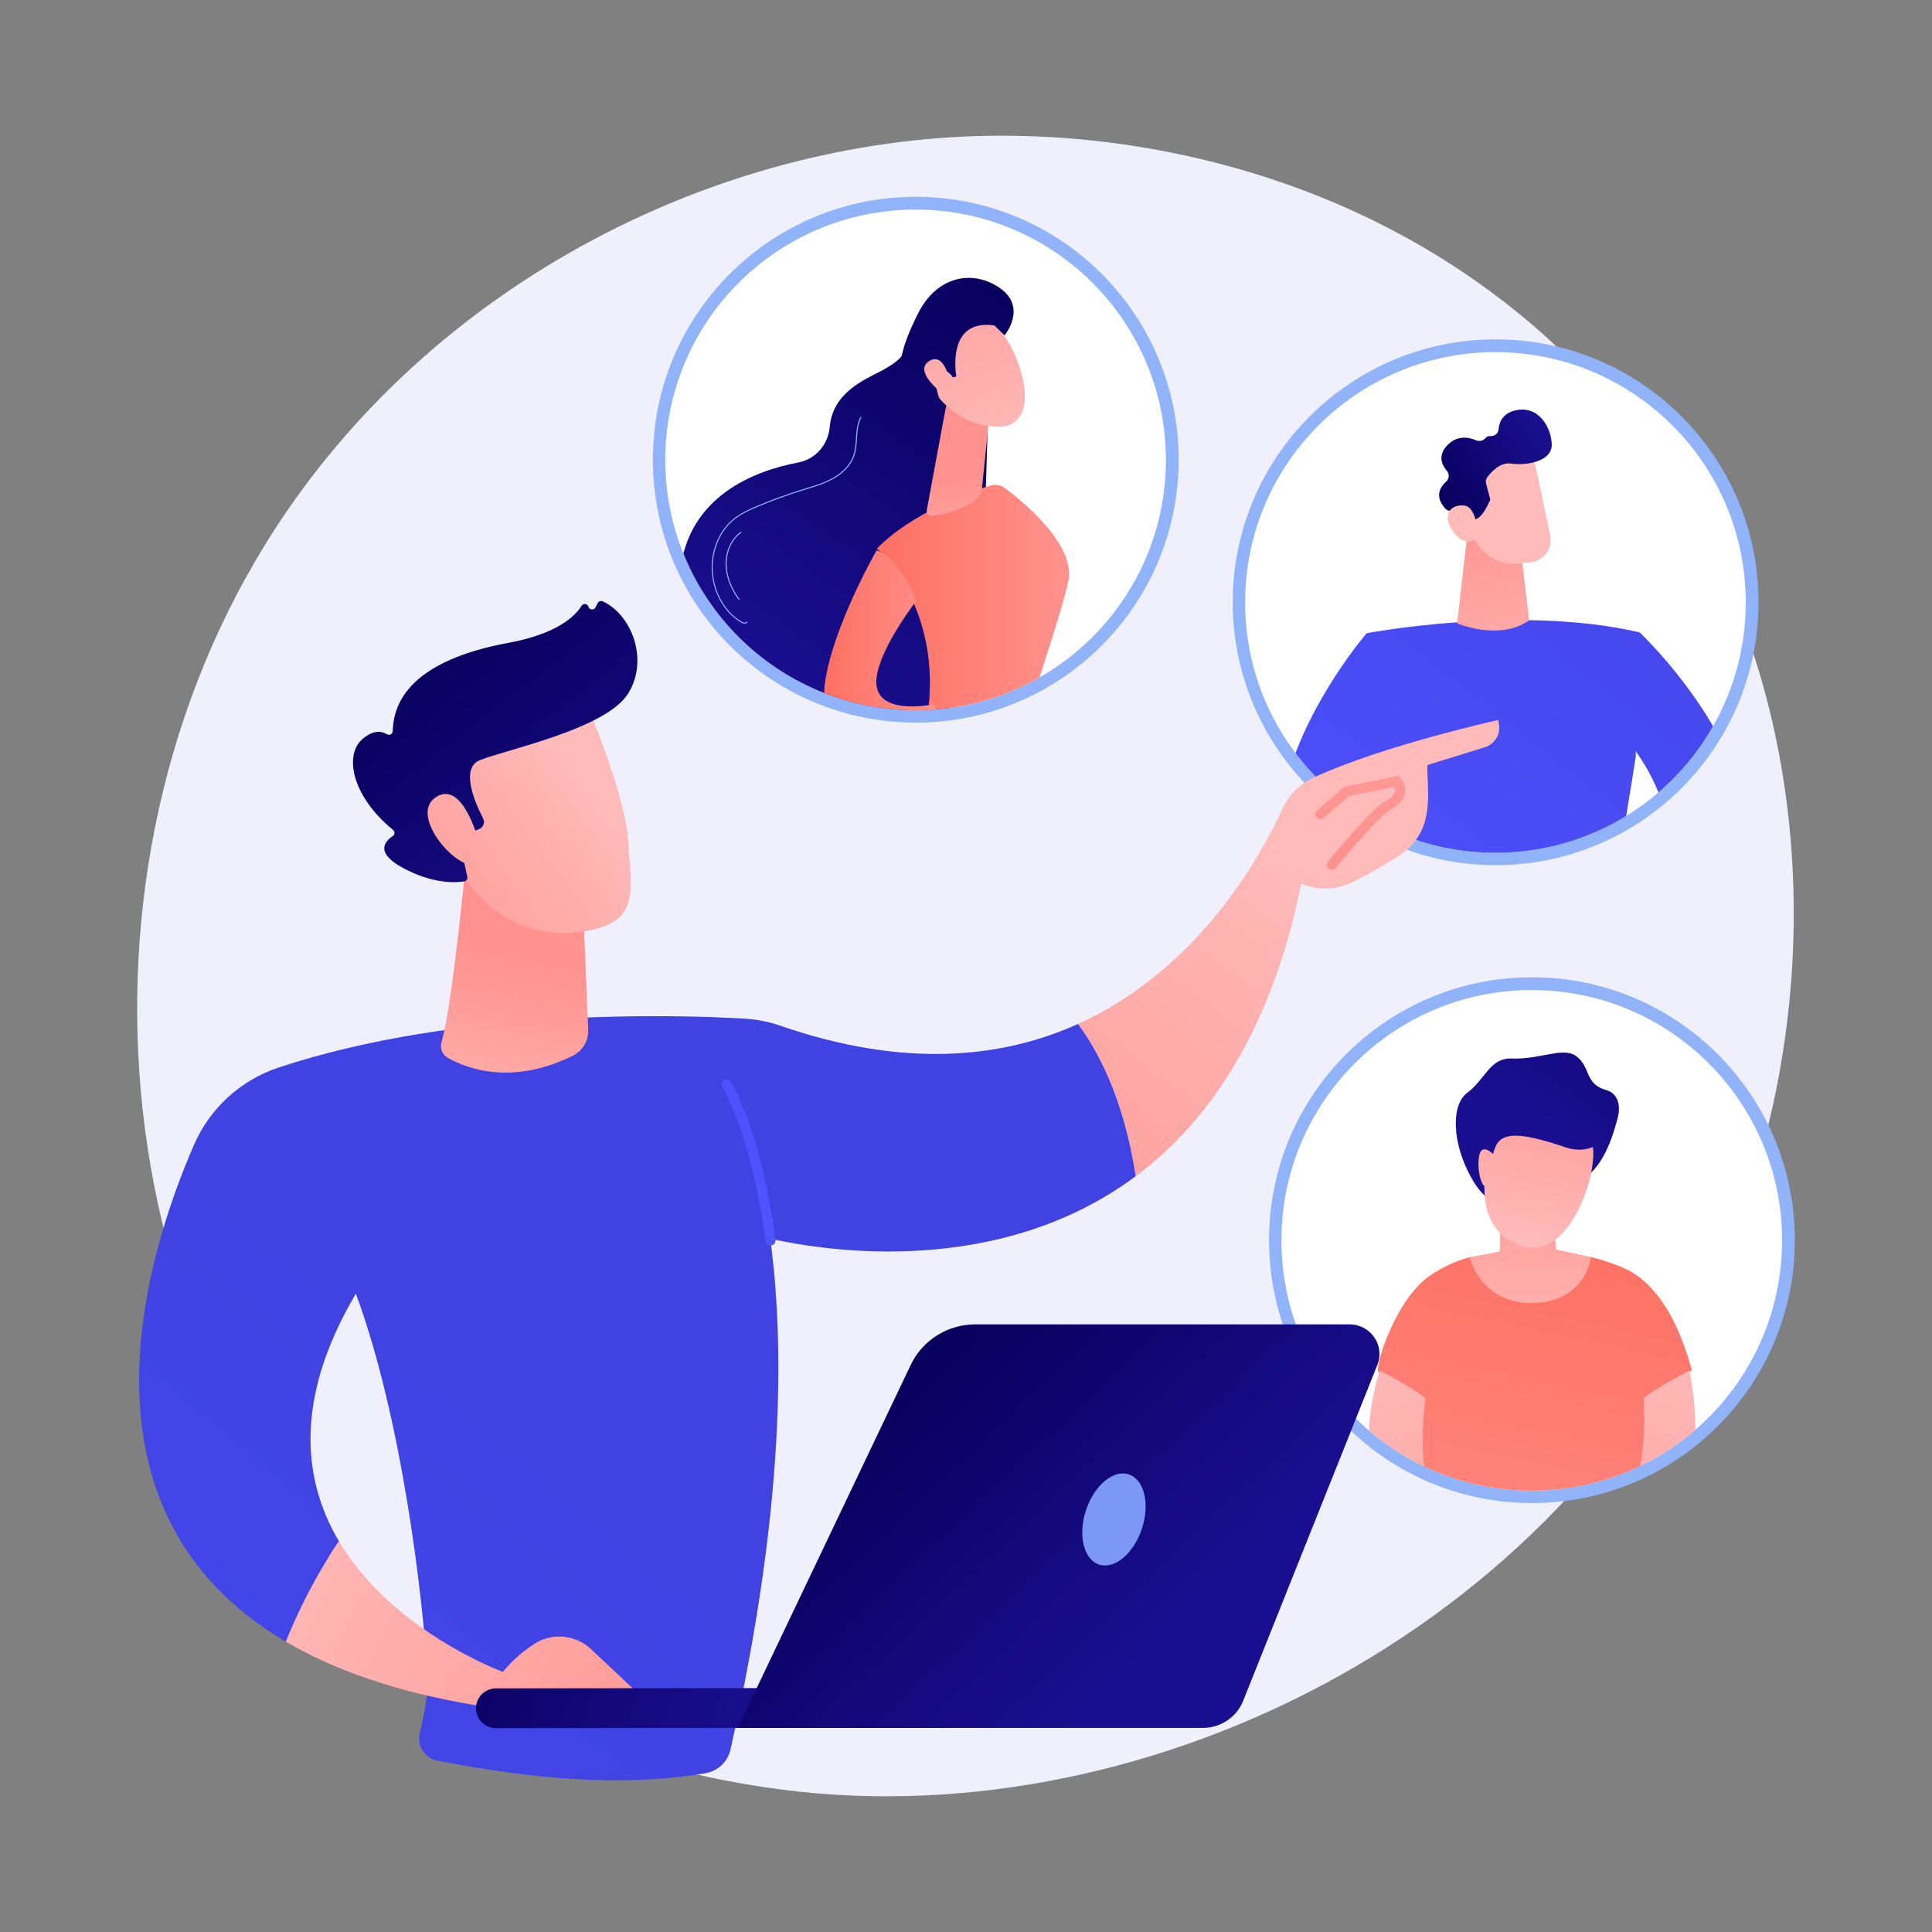
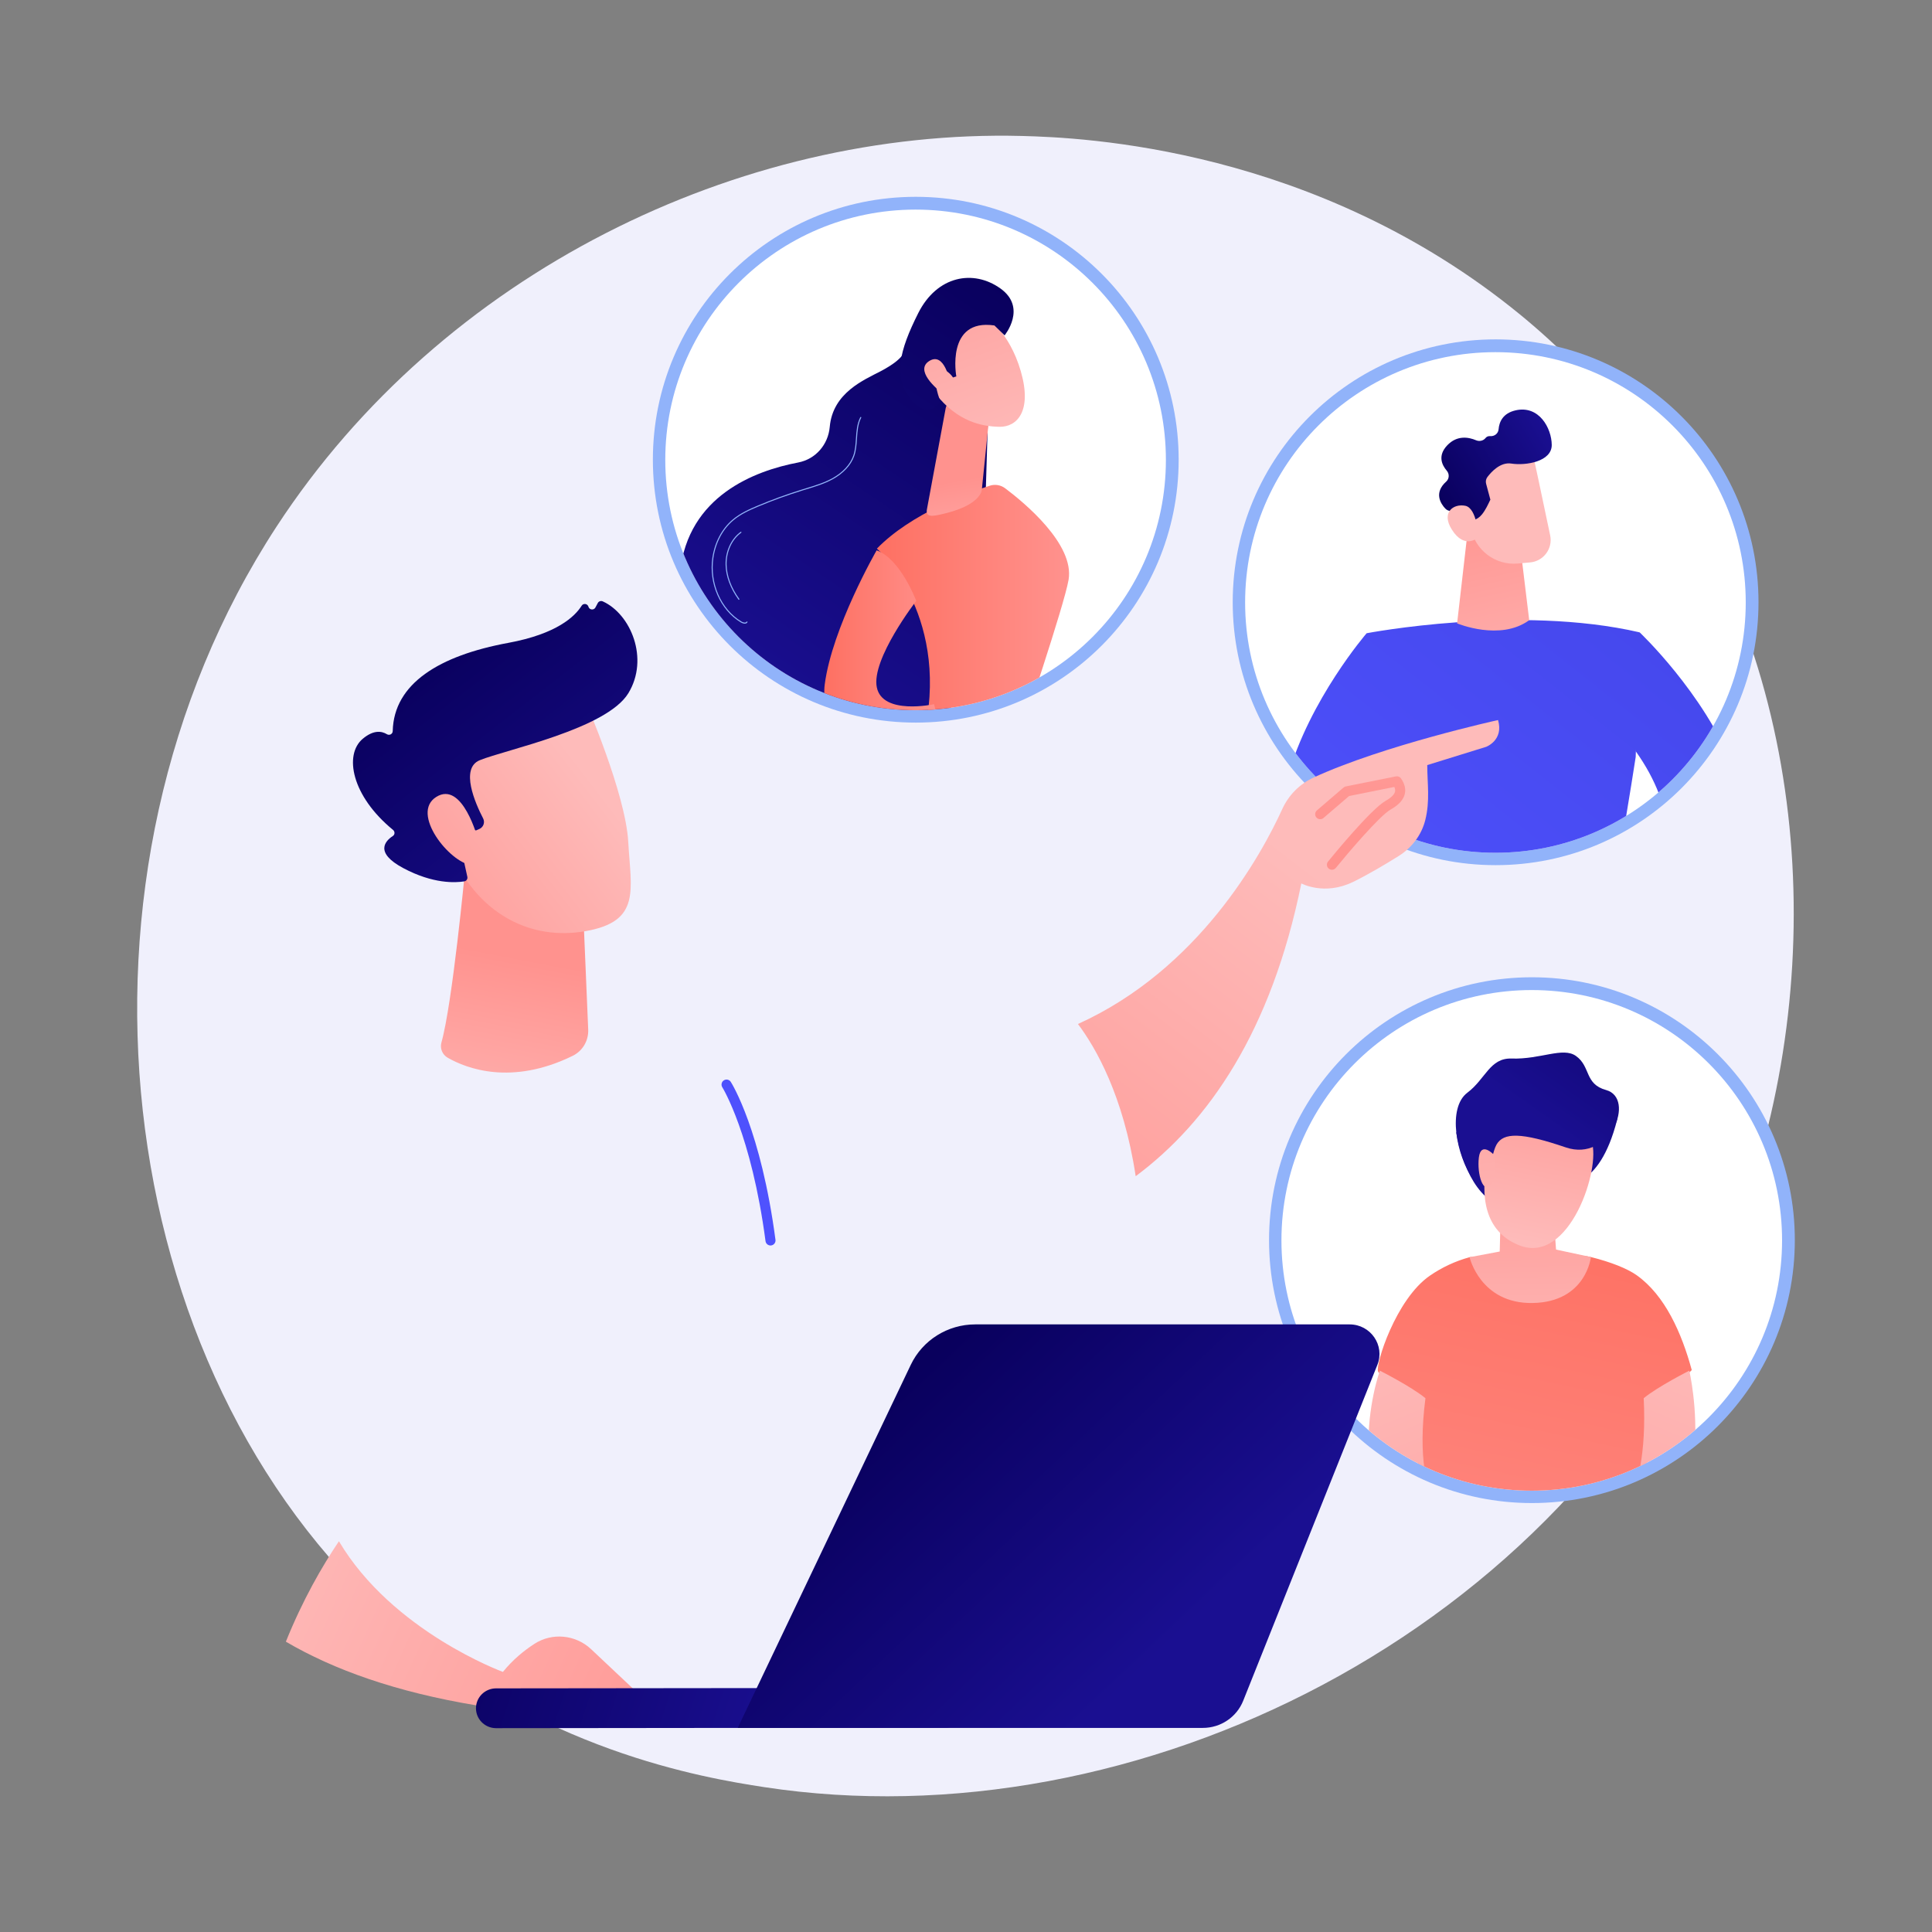
<svg xmlns="http://www.w3.org/2000/svg" xmlns:xlink="http://www.w3.org/1999/xlink" version="1.1" id="Illustration" x="0px" y="0px" width="500px" height="500px" viewBox="0 0 500 500" enable-background="new 0 0 500 500" xml:space="preserve">
  <rect x="0" y="0" width="500" height="500" fill="#808080" stroke="none" />
  <g>
    <path fill="#F0F0FC" d="M446.248,325.457c-41.594,97.261-152.394,151.746-248.479,137.049   c-15.635-2.392-58.499-9.516-96.449-43.124c-73.056-64.7-88.68-192.813-29.748-283.099   C114.466,70.572,191.354,33.322,264.414,35.186c15.736,0.402,76.048,2.875,129.051,46.277c7.784,6.375,24.955,21.523,40.43,45.556   C470.232,183.45,473.356,262.072,446.248,325.457z" />
    <g>
      <circle fill="#91B3FA" cx="387.062" cy="155.865" r="68.037" />
      <g>
        <defs>
          <circle id="SVGID_1_" cx="387.016" cy="155.918" r="64.78" />
        </defs>
        <clipPath id="SVGID_2_">
          <use xlink:href="#SVGID_1_" overflow="visible" />
        </clipPath>
        <path clip-path="url(#SVGID_2_)" fill="#FFFFFF" d="M468.189,237.457l-156.857,5.12c-0.946,0.031-1.745-0.718-1.776-1.664     l-5.652-173.142c-0.03-0.945,0.719-1.745,1.665-1.775l156.856-5.121c0.946-0.031,1.745,0.718,1.776,1.664l5.652,173.141     C469.885,236.627,469.136,237.426,468.189,237.457z" />
        <g clip-path="url(#SVGID_2_)">
          <linearGradient id="SVGID_3_" gradientUnits="userSpaceOnUse" x1="428.333" y1="171.643" x2="289.047" y2="336.915" gradientTransform="matrix(1 -0.033 0.033 1 39.858 -61.062)">
            <stop offset="0" style="stop-color:#4042E2" />
            <stop offset="1" style="stop-color:#4F52FF" />
          </linearGradient>
          <path fill="url(#SVGID_3_)" d="M353.685,163.882c0,0,39.243-7.517,70.657-0.228l-1.026,32.248c0,0-6.847,44.908-12.432,64.835      c0,0-23.74,4.932-35.362-0.924c0,0-11.173-55.751-16.635-63.887C358.887,195.927,352.985,174.297,353.685,163.882z" />
          <linearGradient id="SVGID_4_" gradientUnits="userSpaceOnUse" x1="393.932" y1="191.422" x2="380.418" y2="129.053">
            <stop offset="0" style="stop-color:#FEBBBA" />
            <stop offset="1" style="stop-color:#FF928E" />
          </linearGradient>
          <path fill="url(#SVGID_4_)" d="M380.162,134.622l-3.063,26.703c0,0,11.144,4.685,18.659-0.825l-2.267-18.701L380.162,134.622z" />
          <g>
            <linearGradient id="SVGID_5_" gradientUnits="userSpaceOnUse" x1="1687.151" y1="-601.705" x2="1719.869" y2="-609.668" gradientTransform="matrix(0.86 -0.511 0.511 0.86 752.477 36.277)">
              <stop offset="0" style="stop-color:#FEBBBA" />
              <stop offset="1" style="stop-color:#FF928E" />
            </linearGradient>
            <path fill="url(#SVGID_5_)" d="M396.517,116.766c0.131,0.221,2.937,13.544,4.666,21.791c0.714,3.408-1.701,6.674-5.169,6.992       l-3.174,0.293c-5.834,0.536-11.117-3.457-12.191-9.215l-2.791-14.951C377.857,121.676,393.334,111.414,396.517,116.766z" />
            <linearGradient id="SVGID_6_" gradientUnits="userSpaceOnUse" x1="-374.18" y1="-115.293" x2="-340.481" y2="-115.293" gradientTransform="matrix(0.86 -0.511 0.511 0.86 752.477 36.277)">
              <stop offset="0" style="stop-color:#09005D" />
              <stop offset="1" style="stop-color:#1A0F91" />
            </linearGradient>
            <path fill="url(#SVGID_6_)" d="M374.43,121.824c-1.27-1.477-2.413-3.895,0.101-6.558c2.544-2.696,5.548-2.144,7.469-1.329       c0.851,0.359,1.877,0.154,2.45-0.57c0.255-0.32,0.641-0.547,1.227-0.5c1.104,0.087,2.063-0.672,2.156-1.774       c0.163-1.892,1.094-4.144,4.405-4.896c6.072-1.381,9.32,4.635,9.352,8.938c0.032,4.301-6.638,5.424-10.461,4.835       c-2.809-0.433-5.142,2.099-6.183,3.474c-0.378,0.498-0.504,1.141-0.343,1.744l1.102,4.121c-0.627,1.313-1.24,2.653-2.145,3.785       c-0.651,0.815-1.379,1.277-2.159,1.488c-1.209-2.084-4.407-2.34-5.89-2.339c-0.567,0.001-1.104-0.231-1.491-0.647       c-1.159-1.244-3.001-4.046,0.255-6.963C375.084,123.908,375.138,122.648,374.43,121.824z" />
            <linearGradient id="SVGID_7_" gradientUnits="userSpaceOnUse" x1="1685.836" y1="-606.404" x2="1718.551" y2="-614.367" gradientTransform="matrix(0.86 -0.511 0.511 0.86 752.477 36.277)">
              <stop offset="0" style="stop-color:#FEBBBA" />
              <stop offset="1" style="stop-color:#FF928E" />
            </linearGradient>
            <path fill="url(#SVGID_7_)" d="M382.647,138.992c0,0-0.377-7.494-3.435-8.1s-6.26,1.695-3.518,6.1       C379.105,142.472,382.647,138.992,382.647,138.992z" />
          </g>
          <linearGradient id="SVGID_8_" gradientUnits="userSpaceOnUse" x1="414.052" y1="159.611" x2="274.767" y2="324.882" gradientTransform="matrix(1 -0.033 0.033 1 39.858 -61.062)">
            <stop offset="0" style="stop-color:#4042E2" />
            <stop offset="1" style="stop-color:#4F52FF" />
          </linearGradient>
          <path fill="url(#SVGID_8_)" d="M353.685,163.882c0,0-59.078,68.437,13.898,91.515l-0.169-5.191c0,0-27.735-21.956-7.991-53.776      C359.423,196.429,355.862,166.929,353.685,163.882z" />
          <linearGradient id="SVGID_9_" gradientUnits="userSpaceOnUse" x1="334.35" y1="316.352" x2="301.113" y2="344.741" gradientTransform="matrix(1 -0.033 0.033 1 39.858 -61.062)">
            <stop offset="0" style="stop-color:#FEBBBA" />
            <stop offset="1" style="stop-color:#FF928E" />
          </linearGradient>
          <path fill="url(#SVGID_9_)" d="M367.95,250.708c0,0,9.14-6.534,13.359-4.593c4.22,1.94,4.321,5.055,4.321,5.055      s-1.94,4.22-5.088,3.283c-3.148-0.937-10.348,1.377-13.496,0.441C367.047,254.895,365.874,250.775,367.95,250.708z" />
          <linearGradient id="SVGID_10_" gradientUnits="userSpaceOnUse" x1="453.958" y1="193.241" x2="314.674" y2="358.512" gradientTransform="matrix(1 -0.033 0.033 1 39.858 -61.062)">
            <stop offset="0" style="stop-color:#4042E2" />
            <stop offset="1" style="stop-color:#4F52FF" />
          </linearGradient>
          <path fill="url(#SVGID_10_)" d="M424.342,163.654c0,0,65.942,62.276-5.374,90.064l-0.169-5.19c0,0,26.244-23.719,4.467-54.184      C423.266,194.345,420.358,168.979,424.342,163.654z" />
          <linearGradient id="SVGID_11_" gradientUnits="userSpaceOnUse" x1="354.348" y1="317.881" x2="373.042" y2="336.575" gradientTransform="matrix(1 -0.033 0.033 1 39.858 -61.062)">
            <stop offset="0" style="stop-color:#FEBBBA" />
            <stop offset="1" style="stop-color:#FF928E" />
          </linearGradient>
          <path fill="url(#SVGID_11_)" d="M418.297,249.064c0,0-9.546-5.924-13.631-3.712c-4.084,2.212-3.982,5.325-3.982,5.325      s2.211,4.085,5.292,2.945c3.08-1.14,10.414,0.699,13.495-0.44C419.471,253.183,420.373,248.996,418.297,249.064z" />
        </g>
      </g>
    </g>
    <g>
      <circle fill="#91B3FA" cx="237" cy="118.972" r="68.037" />
      <g>
        <defs>
          <circle id="SVGID_12_" cx="236.953" cy="119.024" r="64.78" />
        </defs>
        <clipPath id="SVGID_13_">
          <use xlink:href="#SVGID_12_" overflow="visible" />
        </clipPath>
        <path clip-path="url(#SVGID_13_)" fill="#FFFFFF" d="M318.127,200.563l-156.856,5.121c-0.946,0.03-1.746-0.718-1.777-1.665     l-5.652-173.141c-0.031-0.946,0.718-1.746,1.664-1.777l156.856-5.12c0.946-0.03,1.746,0.718,1.777,1.665l5.651,173.141     C319.822,199.733,319.073,200.533,318.127,200.563z" />
        <g clip-path="url(#SVGID_13_)">
          <linearGradient id="SVGID_14_" gradientUnits="userSpaceOnUse" x1="-5383.06" y1="198.747" x2="-5312.365" y2="296.293" gradientTransform="matrix(-0.999 0.036 0.036 0.999 -5121.797 76.272)">
            <stop offset="0" style="stop-color:#09005D" />
            <stop offset="1" style="stop-color:#1A0F91" />
          </linearGradient>
          <path fill="url(#SVGID_14_)" d="M234.154,89.832c0,0,1.258,2.307-6.258,6.25c-4.191,2.199-12.378,5.521-13.158,14.396      c-0.402,4.582-3.648,8.355-8.167,9.215c-11.256,2.139-28.487,8.637-30.577,28.387c-1.595,15.074,6.254,20.488,14.348,22.17      c5.945,1.236,10.067,6.828,9.086,12.821c-0.939,5.748,1,12.284,11.074,17.149c22.573,10.899,43.294-29.277,43.294-29.277      l2.08-68.936L234.154,89.832z" />
          <linearGradient id="SVGID_15_" gradientUnits="userSpaceOnUse" x1="226.941" y1="158.875" x2="276.676" y2="158.875">
            <stop offset="0" style="stop-color:#FE7062" />
            <stop offset="1" style="stop-color:#FF928E" />
          </linearGradient>
          <path fill="url(#SVGID_15_)" d="M239.467,188.537c6.006-30.237-12.525-46.557-12.525-46.557      c8.778-9.049,23.695-14.492,29.218-16.281c1.354-0.439,2.829-0.189,3.968,0.665c4.925,3.694,17.99,14.467,16.419,23.69      c-1.132,6.645-12.414,40-12.414,40S252.809,195.917,239.467,188.537z" />
          <linearGradient id="SVGID_16_" gradientUnits="userSpaceOnUse" x1="-9390.802" y1="274.652" x2="-9386.481" y2="243.046" gradientTransform="matrix(-0.999 0.036 0.036 0.999 -9139.45 219.619)">
            <stop offset="0" style="stop-color:#FEBBBA" />
            <stop offset="1" style="stop-color:#FF928E" />
          </linearGradient>
          <path fill="url(#SVGID_16_)" d="M244.735,105.686l-4.832,26.048c-0.47,2.296,1.592,1.85,3.878,1.333      c3.743-0.844,8.549-2.48,10.067-5.472c0.154-0.304,0.226-0.645,0.26-0.984l1.832-18.009c0.146-1.428-0.672-2.78-2.005-3.315      l-4.845-1.944C247.226,102.593,245.138,103.717,244.735,105.686z" />
          <g>
            <linearGradient id="SVGID_17_" gradientUnits="userSpaceOnUse" x1="-9402.842" y1="-1171.56" x2="-9365.145" y2="-1238.648" gradientTransform="matrix(-0.987 -0.159 -0.159 0.987 -9208.086 -219.852)">
              <stop offset="0" style="stop-color:#FEBBBA" />
              <stop offset="1" style="stop-color:#FF928E" />
            </linearGradient>
            <path fill="url(#SVGID_17_)" d="M254.914,81.734c0,0,6.273,3.928,9.282,14.393c3.008,10.465-1.134,14.404-5.526,14.329       c-4.393-0.076-10.798-1.204-16.576-8.583C236.316,94.494,246.707,76.954,254.914,81.734z" />
            <linearGradient id="SVGID_18_" gradientUnits="userSpaceOnUse" x1="-5376.287" y1="186.799" x2="-5302.446" y2="288.685" gradientTransform="matrix(-0.999 0.036 0.036 0.999 -5121.797 76.272)">
              <stop offset="0" style="stop-color:#09005D" />
              <stop offset="1" style="stop-color:#1A0F91" />
            </linearGradient>
            <path fill="url(#SVGID_18_)" d="M247.496,97.416c0,0-2.784-15.049,9.86-13.184l2.634,2.554c0,0,5.901-7.144-1.09-12.135       c-6.99-4.991-16.384-3.314-21.269,6.401c-4.884,9.715-6.541,16.479-1.951,22.243c4.59,5.765,7.703,0.569,7.703,0.569       s-2.191-5.053-0.603-7.312c1.587-2.259,3.861,1.143,3.861,1.143L247.496,97.416z" />
            <linearGradient id="SVGID_19_" gradientUnits="userSpaceOnUse" x1="-9394.817" y1="-1167.052" x2="-9357.122" y2="-1234.137" gradientTransform="matrix(-0.987 -0.159 -0.159 0.987 -9208.086 -219.852)">
              <stop offset="0" style="stop-color:#FEBBBA" />
              <stop offset="1" style="stop-color:#FF928E" />
            </linearGradient>
            <path fill="url(#SVGID_19_)" d="M245.826,98.773c0,0-1.385-7.745-5.282-5.378c-3.896,2.367,1.692,7.22,3.922,8.859       L245.826,98.773z" />
          </g>
          <linearGradient id="SVGID_20_" gradientUnits="userSpaceOnUse" x1="213.33" y1="167.523" x2="243.185" y2="167.523">
            <stop offset="0" style="stop-color:#FE7062" />
            <stop offset="1" style="stop-color:#FF928E" />
          </linearGradient>
          <path fill="url(#SVGID_20_)" d="M226.875,142.424c0,0-11.515,19.975-13.434,34.716s21.501,20.02,29.744,11.166l-1.439-6.063      c0,0-13.346,2.922-14.829-4.362c-1.482-7.283,10.207-22.373,10.207-22.373S233.068,144.648,226.875,142.424z" />
          <path fill="#91B3FA" d="M192.763,161.396c-0.348,0.006-0.742-0.144-1.063-0.336c-5.312-3.199-8.33-10.079-7.339-16.73      c0.594-3.986,2.437-7.472,5.188-9.817c1.952-1.662,4.299-2.717,6.535-3.654c3.769-1.58,7.659-2.993,11.563-4.199      c0.319-0.098,0.64-0.196,0.96-0.294c2.281-0.695,4.64-1.413,6.755-2.567c2.704-1.479,4.639-3.553,5.448-5.843      c0.503-1.425,0.607-2.991,0.708-4.505c0.124-1.864,0.252-3.793,1.126-5.473c0.035-0.067,0.116-0.092,0.184-0.059      c0.066,0.035,0.093,0.117,0.058,0.184c-0.848,1.631-0.973,3.529-1.096,5.365c-0.102,1.532-0.207,3.118-0.723,4.578      c-0.831,2.354-2.811,4.48-5.574,5.99c-2.14,1.168-4.512,1.892-6.807,2.591c-0.319,0.097-0.64,0.194-0.959,0.293      c-3.896,1.204-7.778,2.613-11.538,4.19c-2.216,0.929-4.542,1.973-6.463,3.611c-2.702,2.301-4.512,5.728-5.096,9.648      c-0.976,6.546,1.989,13.314,7.21,16.456c0.375,0.228,1.087,0.497,1.366,0.077c0.042-0.063,0.127-0.08,0.189-0.039      c0.063,0.042,0.08,0.126,0.038,0.188C193.274,161.295,193.032,161.391,192.763,161.396z" />
          <path fill="#91B3FA" d="M191.229,155.231c-0.043,0.001-0.086-0.019-0.113-0.057c-2.108-2.921-3.263-6.026-3.338-8.979      c-0.088-3.464,1.405-6.741,3.897-8.552c0.062-0.043,0.147-0.031,0.191,0.029c0.044,0.062,0.031,0.146-0.03,0.191      c-2.421,1.759-3.871,4.949-3.785,8.324c0.074,2.897,1.21,5.949,3.286,8.826c0.044,0.061,0.03,0.146-0.031,0.19      C191.283,155.224,191.256,155.231,191.229,155.231z" />
        </g>
      </g>
    </g>
    <g>
      <circle fill="#91B3FA" cx="396.463" cy="320.953" r="68.037" />
      <g>
        <defs>
          <circle id="SVGID_21_" cx="396.417" cy="321.006" r="64.781" />
        </defs>
        <clipPath id="SVGID_22_">
          <use xlink:href="#SVGID_21_" overflow="visible" />
        </clipPath>
        <path clip-path="url(#SVGID_22_)" fill="#FFFFFF" d="M477.591,402.545l-156.857,5.121c-0.946,0.03-1.745-0.719-1.776-1.665     l-5.652-173.141c-0.03-0.946,0.718-1.746,1.664-1.776l156.857-5.121c0.946-0.031,1.746,0.719,1.776,1.664l5.652,173.142     C479.285,401.715,478.537,402.514,477.591,402.545z" />
        <g clip-path="url(#SVGID_22_)">
          <linearGradient id="SVGID_23_" gradientUnits="userSpaceOnUse" x1="520.833" y1="-440.188" x2="495.921" y2="-388.838" gradientTransform="matrix(0.987 0.161 -0.161 0.987 -151.965 594.465)">
            <stop offset="0" style="stop-color:#09005D" />
            <stop offset="1" style="stop-color:#1A0F91" />
          </linearGradient>
          <path fill="url(#SVGID_23_)" d="M385.025,286.959c-0.127,0.241-8.139,6.137-8.139,6.137s1.77,12.657,8.954,17.655      c7.898,5.495,19.054-4.526,19.054-4.526s8.877,2.11,13.599-16.369c1.083-4.24-5.169-4.599-12.715-3.817      C396.048,287.045,385.025,286.959,385.025,286.959z" />
          <linearGradient id="SVGID_24_" gradientUnits="userSpaceOnUse" x1="405.935" y1="313.543" x2="375.789" y2="453.874">
            <stop offset="0" style="stop-color:#FE7062" />
            <stop offset="1" style="stop-color:#FF928E" />
          </linearGradient>
          <path fill="url(#SVGID_24_)" d="M370.051,330.142c3.135-2.154,6.6-3.779,10.273-4.779c1.38-0.375,8.83,1.79,13.436,1.685      c6.322-0.146,12.758-3.022,17.969-1.725c5.177,1.291,9.414,2.976,11.859,4.715c7.323,5.209,11.622,14.92,14.242,24.538      c-4.961,5.093-11.204,7.356-11.204,7.356l-1.153,46.756l-27.648,14.146l-31.556-15.843l1.13-45.692      c0,0-10.021-4.666-10.756-6.364C355.907,353.236,361.21,336.221,370.051,330.142z" />
          <linearGradient id="SVGID_25_" gradientUnits="userSpaceOnUse" x1="350.248" y1="344.719" x2="402.787" y2="471.63">
            <stop offset="0" style="stop-color:#FEBBBA" />
            <stop offset="1" style="stop-color:#FF928E" />
          </linearGradient>
          <path fill="url(#SVGID_25_)" d="M357.109,354.729c0,0-13.428,37.229,17.193,52.53c6.358-0.846,3.913-11.404,3.913-11.404      s-13.306-2.944-9.31-34C365.227,358.828,357.109,354.729,357.109,354.729z" />
          <linearGradient id="SVGID_26_" gradientUnits="userSpaceOnUse" x1="-7820.46" y1="344.446" x2="-7767.922" y2="471.358" gradientTransform="matrix(-1 0 0 1 -7377.074 0)">
            <stop offset="0" style="stop-color:#FEBBBA" />
            <stop offset="1" style="stop-color:#FF928E" />
          </linearGradient>
          <path fill="url(#SVGID_26_)" d="M437.185,354.729c0,0,9.239,38.862-17.193,52.53c-6.358-0.846-3.913-11.404-3.913-11.404      s10.724-5.281,9.31-34C429.066,358.828,437.185,354.729,437.185,354.729z" />
          <linearGradient id="SVGID_27_" gradientUnits="userSpaceOnUse" x1="396.37" y1="355.2" x2="395.671" y2="294.379">
            <stop offset="0" style="stop-color:#FEBBBA" />
            <stop offset="1" style="stop-color:#FF928E" />
          </linearGradient>
          <path fill="url(#SVGID_27_)" d="M380.324,325.362c0,0,2.793,12.107,16.357,11.855c13.815-0.251,15.047-11.896,15.047-11.896      l-9.024-1.931l-0.754-10.056l-13.575,1.006l-0.251,9.553L380.324,325.362z" />
          <linearGradient id="SVGID_28_" gradientUnits="userSpaceOnUse" x1="495.291" y1="-357.315" x2="497.469" y2="-410.24" gradientTransform="matrix(0.987 0.161 -0.161 0.987 -151.965 594.465)">
            <stop offset="0" style="stop-color:#FEBBBA" />
            <stop offset="1" style="stop-color:#FF928E" />
          </linearGradient>
          <path fill="url(#SVGID_28_)" d="M390.281,284.846c0,0-15.558,30.135,2.896,37.445c13.017,5.157,21.178-20.012,18.744-26.828      c-3.764-10.541-6.243-9.29-6.243-9.29L390.281,284.846z" />
          <linearGradient id="SVGID_29_" gradientUnits="userSpaceOnUse" x1="521.017" y1="-447.416" x2="492.984" y2="-389.635" gradientTransform="matrix(0.987 0.161 -0.161 0.987 -151.965 594.465)">
            <stop offset="0" style="stop-color:#09005D" />
            <stop offset="1" style="stop-color:#1A0F91" />
          </linearGradient>
          <path fill="url(#SVGID_29_)" d="M415.665,282.104c7.686,2.112,1.117,18.78-10.453,14.839      c-11.571-3.942-16.118-3.884-17.921-0.707s-2.19,14.46-6.104,8.884c-4.289-6.115-6.68-18.387-1.422-22.343      c4.7-3.536,5.797-9.019,11.435-8.828c7.482,0.252,13.269-3.064,16.646-0.673C411.726,276.023,410.01,280.549,415.665,282.104z" />
          <linearGradient id="SVGID_30_" gradientUnits="userSpaceOnUse" x1="109.761" y1="793.832" x2="113.174" y2="710.892" gradientTransform="matrix(0.991 -0.133 0.133 0.991 172.994 -443.852)">
            <stop offset="0" style="stop-color:#FEBBBA" />
            <stop offset="1" style="stop-color:#FF928E" />
          </linearGradient>
          <path fill="url(#SVGID_30_)" d="M386.579,298.826c0,0-3.317-3.569-3.849,0.733s1.174,9.844,3.171,6.807      C387.899,303.328,386.579,298.826,386.579,298.826z" />
        </g>
      </g>
    </g>
    <g>
      <linearGradient id="SVGID_31_" gradientUnits="userSpaceOnUse" x1="337.215" y1="222.721" x2="242.275" y2="346.234">
        <stop offset="0" style="stop-color:#FEBBBA" />
        <stop offset="1" style="stop-color:#FF928E" />
      </linearGradient>
      <path fill="url(#SVGID_31_)" d="M387.689,186.349c0,0-29.689,6.548-47.748,14.886c-3.586,1.656-6.447,4.551-8.076,8.12    c-5.4,11.831-21.56,41.497-52.896,55.655c4.513,5.989,11.779,18.448,14.945,39.39c18.82-14.008,35.069-37.402,42.87-75.771    c0,0,5.94,3.229,13.351-0.369c3.915-1.902,8.436-4.599,11.829-6.72c3.381-2.113,5.899-5.399,6.877-9.235    c1.292-5.067,0.531-9.522,0.531-14.303l15.261-4.728C384.633,193.274,389.221,191.543,387.689,186.349z" />
      <linearGradient id="SVGID_32_" gradientUnits="userSpaceOnUse" x1="127.15" y1="365.131" x2="-187.35" y2="737.872">
        <stop offset="0" style="stop-color:#4042E2" />
        <stop offset="1" style="stop-color:#4F52FF" />
      </linearGradient>
-       <path fill="url(#SVGID_32_)" d="M73.98,424.863c4.372-10.855,9.419-19.582,13.734-25.992    c-9.165-15.459-11.879-36.572,4.384-64.068c11.859,32.021,17.422,78.745,18.584,99.423c0.219,3.879-0.985,9.896-2.062,14.354    c-0.776,3.217,1.281,6.442,4.529,7.071c24.414,4.729,47.958,6.924,69.48,3.239c3.17-0.543,5.703-2.95,6.413-6.087    c14.071-62.115,13.984-104.873,10.297-132.236c14.573,3.258,59.138,10.207,94.572-16.166    c-3.165-20.942-10.432-33.401-14.944-39.391c-19.467,8.795-44.789,11.606-77.035,0.433c-2.972-1.03-6.073-1.633-9.217-1.817    c-17.166-1.007-73.734-2.843-120.542,12.621c-9.852,3.255-17.83,10.538-21.942,19.974C37.57,325.277,17.07,391.453,73.98,424.863z    " />
      <linearGradient id="SVGID_33_" gradientUnits="userSpaceOnUse" x1="354.989" y1="92.801" x2="186.59" y2="310.056">
        <stop offset="0" style="stop-color:#4042E2" />
        <stop offset="1" style="stop-color:#4F52FF" />
      </linearGradient>
      <path fill="url(#SVGID_33_)" d="M199.404,322.331c-0.642,0-1.201-0.476-1.287-1.129c-3.66-27.639-11.11-39.7-11.184-39.819    c-0.383-0.606-0.203-1.409,0.404-1.793c0.604-0.381,1.407-0.204,1.791,0.401c0.319,0.5,7.821,12.578,11.566,40.87    c0.094,0.711-0.407,1.365-1.118,1.459C199.518,322.327,199.46,322.331,199.404,322.331z" />
      <linearGradient id="SVGID_34_" gradientUnits="userSpaceOnUse" x1="125.596" y1="302.549" x2="135.982" y2="248.02">
        <stop offset="0" style="stop-color:#FEBBBA" />
        <stop offset="1" style="stop-color:#FF928E" />
      </linearGradient>
      <path fill="url(#SVGID_34_)" d="M120.339,225.385c0,0-3.241,34.269-6.095,44.405c-0.433,1.538,0.235,3.159,1.632,3.958    c4.843,2.768,16.459,7.281,32.349-0.506c2.574-1.262,4.122-3.945,4.002-6.785l-1.4-33.114L120.339,225.385z" />
      <g>
        <linearGradient id="SVGID_35_" gradientUnits="userSpaceOnUse" x1="153.699" y1="202.504" x2="94.437" y2="247.849">
          <stop offset="0" style="stop-color:#FEBBBA" />
          <stop offset="1" style="stop-color:#FF928E" />
        </linearGradient>
        <path fill="url(#SVGID_35_)" d="M151.526,181.543c0,0,10.366,23.814,11.063,36.313c0.696,12.5,3.39,20.609-11.063,23.127     c-14.452,2.517-26.627-4.683-33.222-17.133c0,0-10.334-19.186-8.016-27.042S151.526,181.543,151.526,181.543z" />
        <linearGradient id="SVGID_36_" gradientUnits="userSpaceOnUse" x1="111.982" y1="166.602" x2="167.175" y2="237.663">
          <stop offset="0" style="stop-color:#09005D" />
          <stop offset="1" style="stop-color:#1A0F91" />
        </linearGradient>
        <path fill="url(#SVGID_36_)" d="M123.243,214.897l0.823-0.362c1.047-0.462,1.495-1.709,0.969-2.725     c-2.038-3.938-6.011-12.961-0.878-15.066c6.614-2.713,32.814-8.056,38.467-17.353c5.433-8.935,0.619-20.468-6.615-23.749     c-0.484-0.219-1.055-0.045-1.303,0.425l-0.603,1.141c-0.413,0.781-1.566,0.663-1.812-0.186c-0.236-0.814-1.319-0.973-1.768-0.253     c-1.738,2.781-6.429,7.29-18.975,9.605c-17.829,3.291-29.616,10.506-29.91,22.826c-0.019,0.782-0.851,1.217-1.52,0.81     c-1.316-0.802-3.423-1.179-6.239,1.188c-4.896,4.117-2.893,14.798,7.841,23.583c0.51,0.417,0.506,1.214-0.046,1.573     c-1.946,1.266-4.847,4.28,2.669,8.299c7.775,4.155,13.581,3.814,15.816,3.445c0.556-0.092,0.915-0.63,0.793-1.18l-2.386-10.829     c-0.135-0.612,0.332-1.193,0.959-1.193H123.243z" />
        <linearGradient id="SVGID_37_" gradientUnits="userSpaceOnUse" x1="146.349" y1="192.898" x2="87.087" y2="238.243">
          <stop offset="0" style="stop-color:#FEBBBA" />
          <stop offset="1" style="stop-color:#FF928E" />
        </linearGradient>
        <path fill="url(#SVGID_37_)" d="M123.691,217.183c0,0-3.955-15.212-10.775-10.946c-6.82,4.265,3.539,17.044,9.022,17.613     L123.691,217.183z" />
      </g>
      <linearGradient id="SVGID_38_" gradientUnits="userSpaceOnUse" x1="363.966" y1="111.644" x2="350.972" y2="216.113">
        <stop offset="0" style="stop-color:#FEBBBA" />
        <stop offset="1" style="stop-color:#FF928E" />
      </linearGradient>
      <path fill="url(#SVGID_38_)" d="M344.702,225.091c-0.288,0-0.578-0.096-0.818-0.292c-0.558-0.452-0.642-1.271-0.188-1.828    c1.123-1.381,11.087-13.563,14.925-15.73c1.397-0.789,2.229-1.604,2.406-2.356c0.085-0.359,0.028-0.763-0.175-1.223l-11.706,2.347    l-6.633,5.69c-0.542,0.468-1.364,0.406-1.831-0.14c-0.469-0.545-0.405-1.364,0.139-1.832l6.891-5.914    c0.169-0.145,0.371-0.242,0.59-0.287l12.96-2.598c0.521-0.104,1.041,0.114,1.334,0.549c0.949,1.409,1.265,2.719,0.96,4.004    c-0.357,1.518-1.553,2.834-3.656,4.021c-2.887,1.632-11.22,11.46-14.188,15.109C345.455,224.928,345.08,225.091,344.702,225.091z" />
      <linearGradient id="SVGID_39_" gradientUnits="userSpaceOnUse" x1="62.89" y1="403.102" x2="194.905" y2="462.353">
        <stop offset="0" style="stop-color:#FEBBBA" />
        <stop offset="1" style="stop-color:#FF928E" />
      </linearGradient>
      <path fill="url(#SVGID_39_)" d="M123.188,441.332l45.822,0.567l-16.037-15.096c-3.986-3.752-10.07-4.36-14.671-1.376    c-2.694,1.748-5.616,4.12-8.147,7.261c0,0-28.583-10.446-42.44-33.817c-4.315,6.41-9.362,15.137-13.734,25.992    C86.402,432.155,102.504,437.889,123.188,441.332z" />
      <g>
        <linearGradient id="SVGID_40_" gradientUnits="userSpaceOnUse" x1="-5797.151" y1="266.583" x2="-5890.858" y2="292.265" gradientTransform="matrix(-0.999 -0.049 -0.049 0.999 -5668.628 -136.246)">
          <stop offset="0" style="stop-color:#09005D" />
          <stop offset="1" style="stop-color:#1A0F91" />
        </linearGradient>
        <path fill="url(#SVGID_40_)" d="M128.125,447.242c0.089,0.004,0.178,0.006,0.268,0.006l116.313-0.125     c2.876-0.003,5.204-2.312,5.201-5.156c-0.003-2.847-2.345-5.197-5.212-5.146l-116.314,0.126c-2.875,0.002-5.203,2.311-5.2,5.156     C123.184,444.858,125.374,447.107,128.125,447.242z" />
        <linearGradient id="SVGID_41_" gradientUnits="userSpaceOnUse" x1="-5868.209" y1="356.6" x2="-5934.307" y2="426.461" gradientTransform="matrix(-1 0 0 1 -5632.736 0)">
          <stop offset="0" style="stop-color:#09005D" />
          <stop offset="1" style="stop-color:#1A0F91" />
        </linearGradient>
        <path fill="url(#SVGID_41_)" d="M349.268,342.752H252.4c-7.146,0-13.65,4.08-16.698,10.475l-44.781,93.954h120.38     c4.604,0,8.742-2.784,10.435-7.021l34.727-86.94C358.468,348.195,354.727,342.752,349.268,342.752z" />
-         <path fill="#7D97F4" d="M281.023,390.925c-2.099,6.452-0.548,12.72,3.464,13.997s8.966-2.918,11.065-9.37     c2.099-6.453,0.548-12.72-3.464-13.997C288.077,380.276,283.123,384.472,281.023,390.925z" />
      </g>
    </g>
  </g>
</svg>